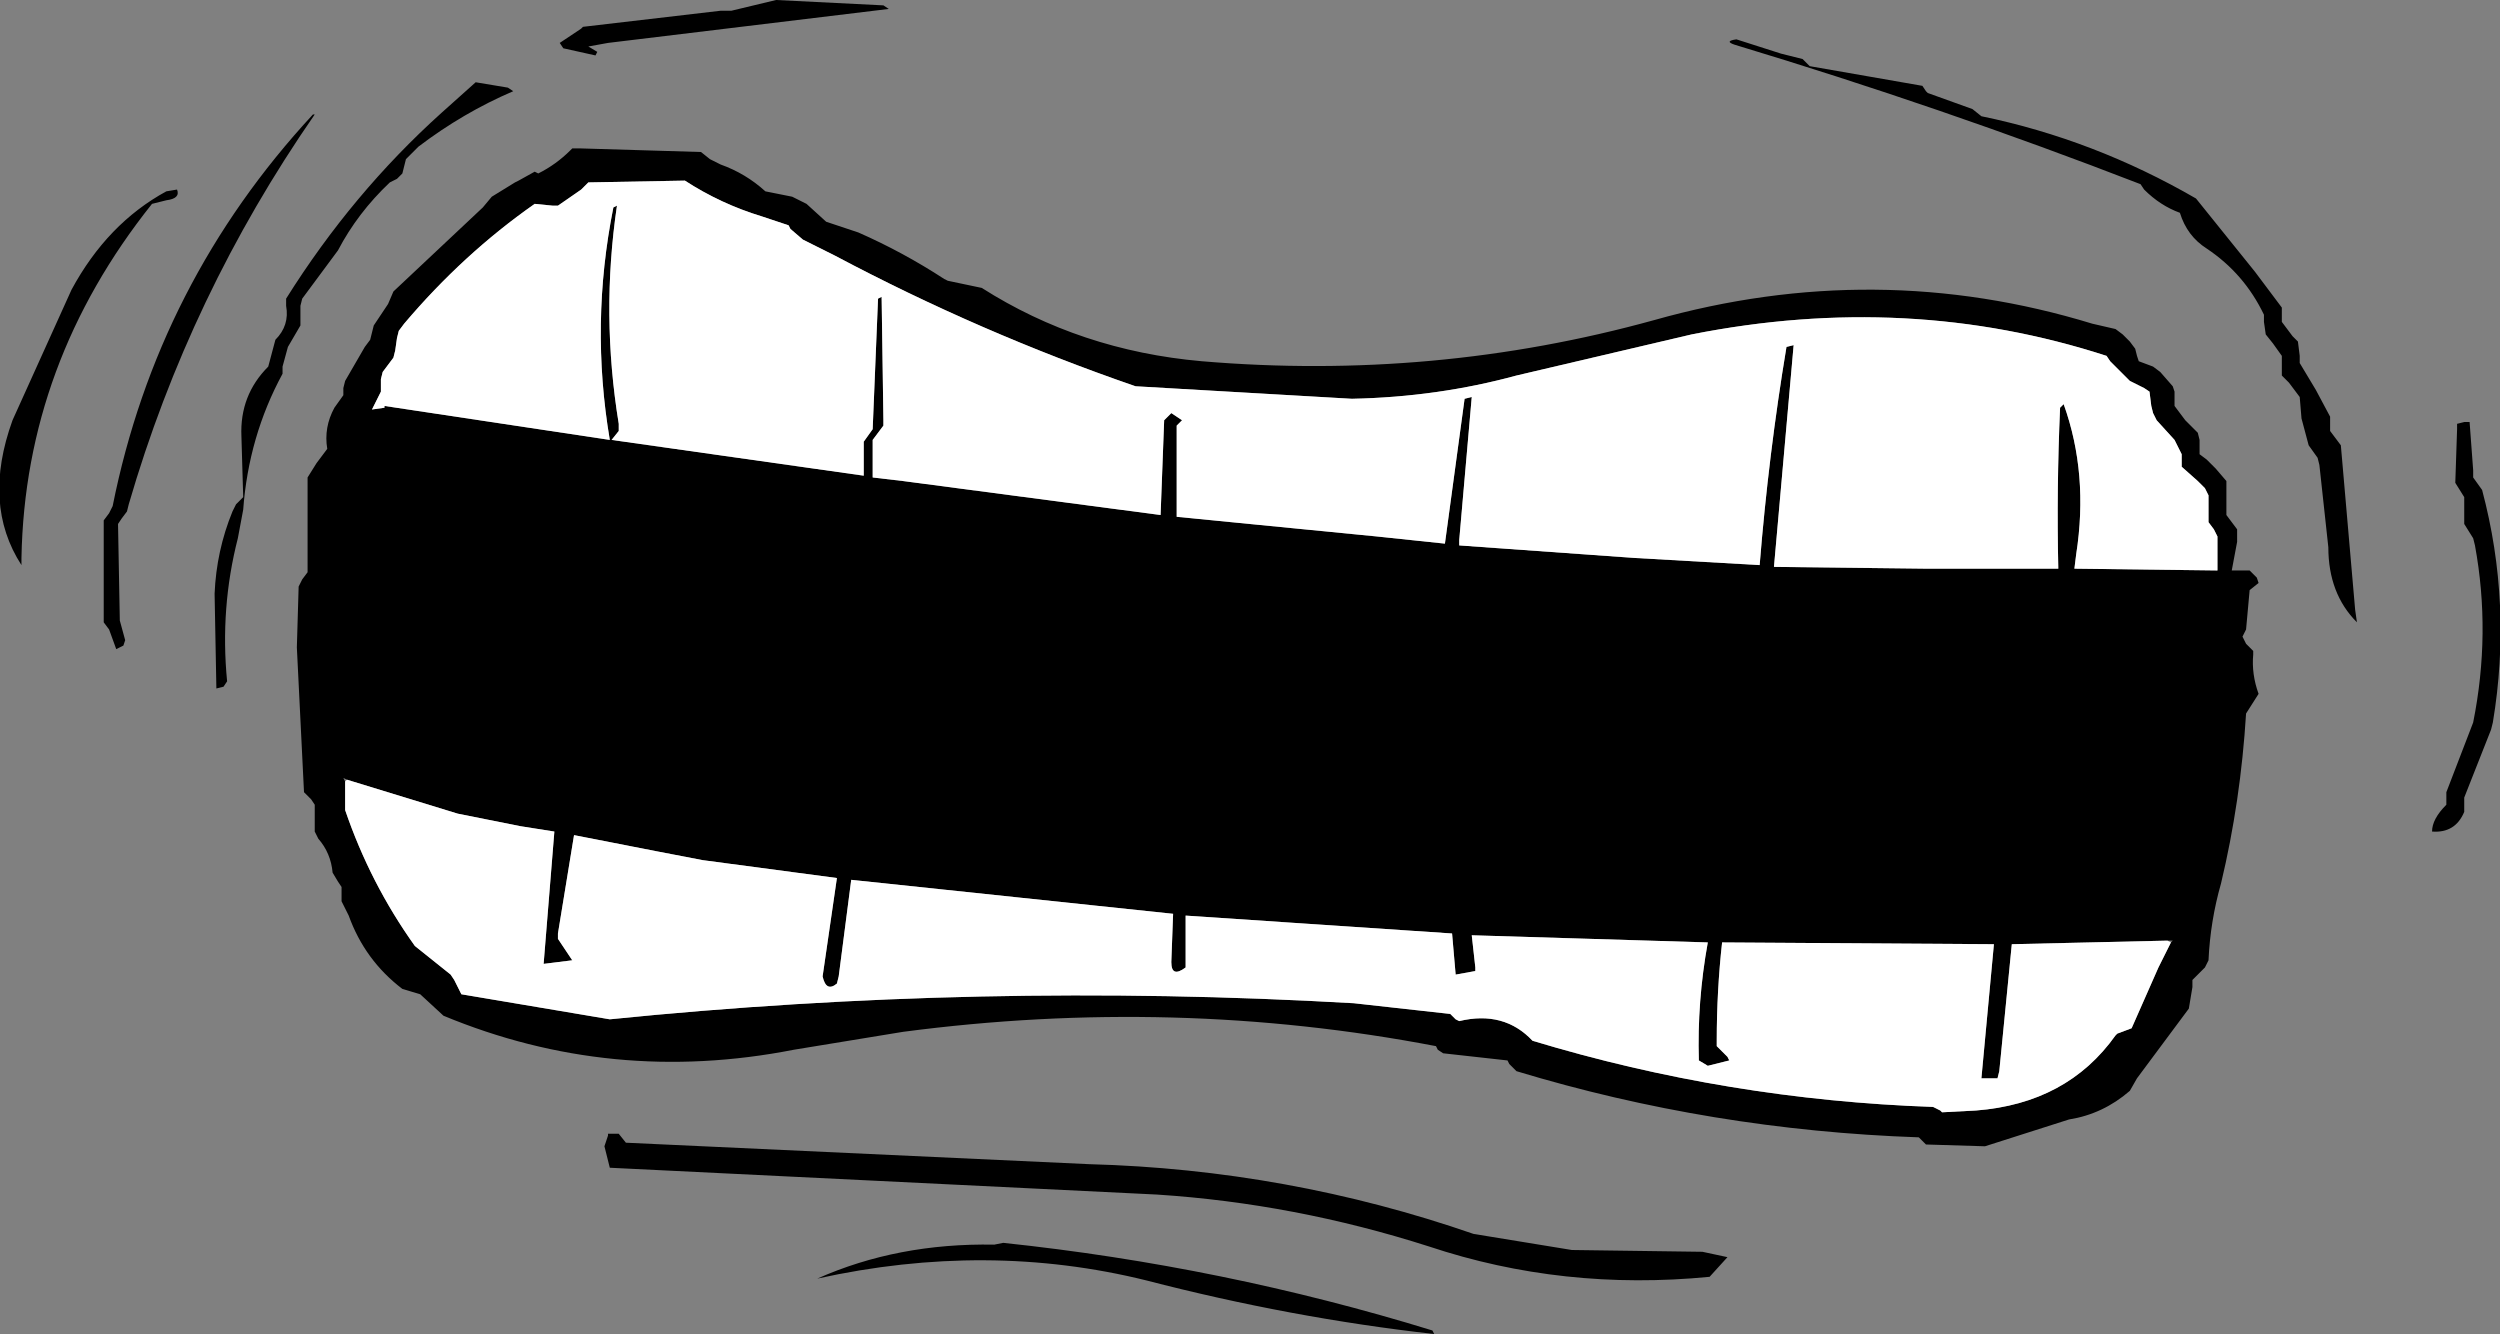
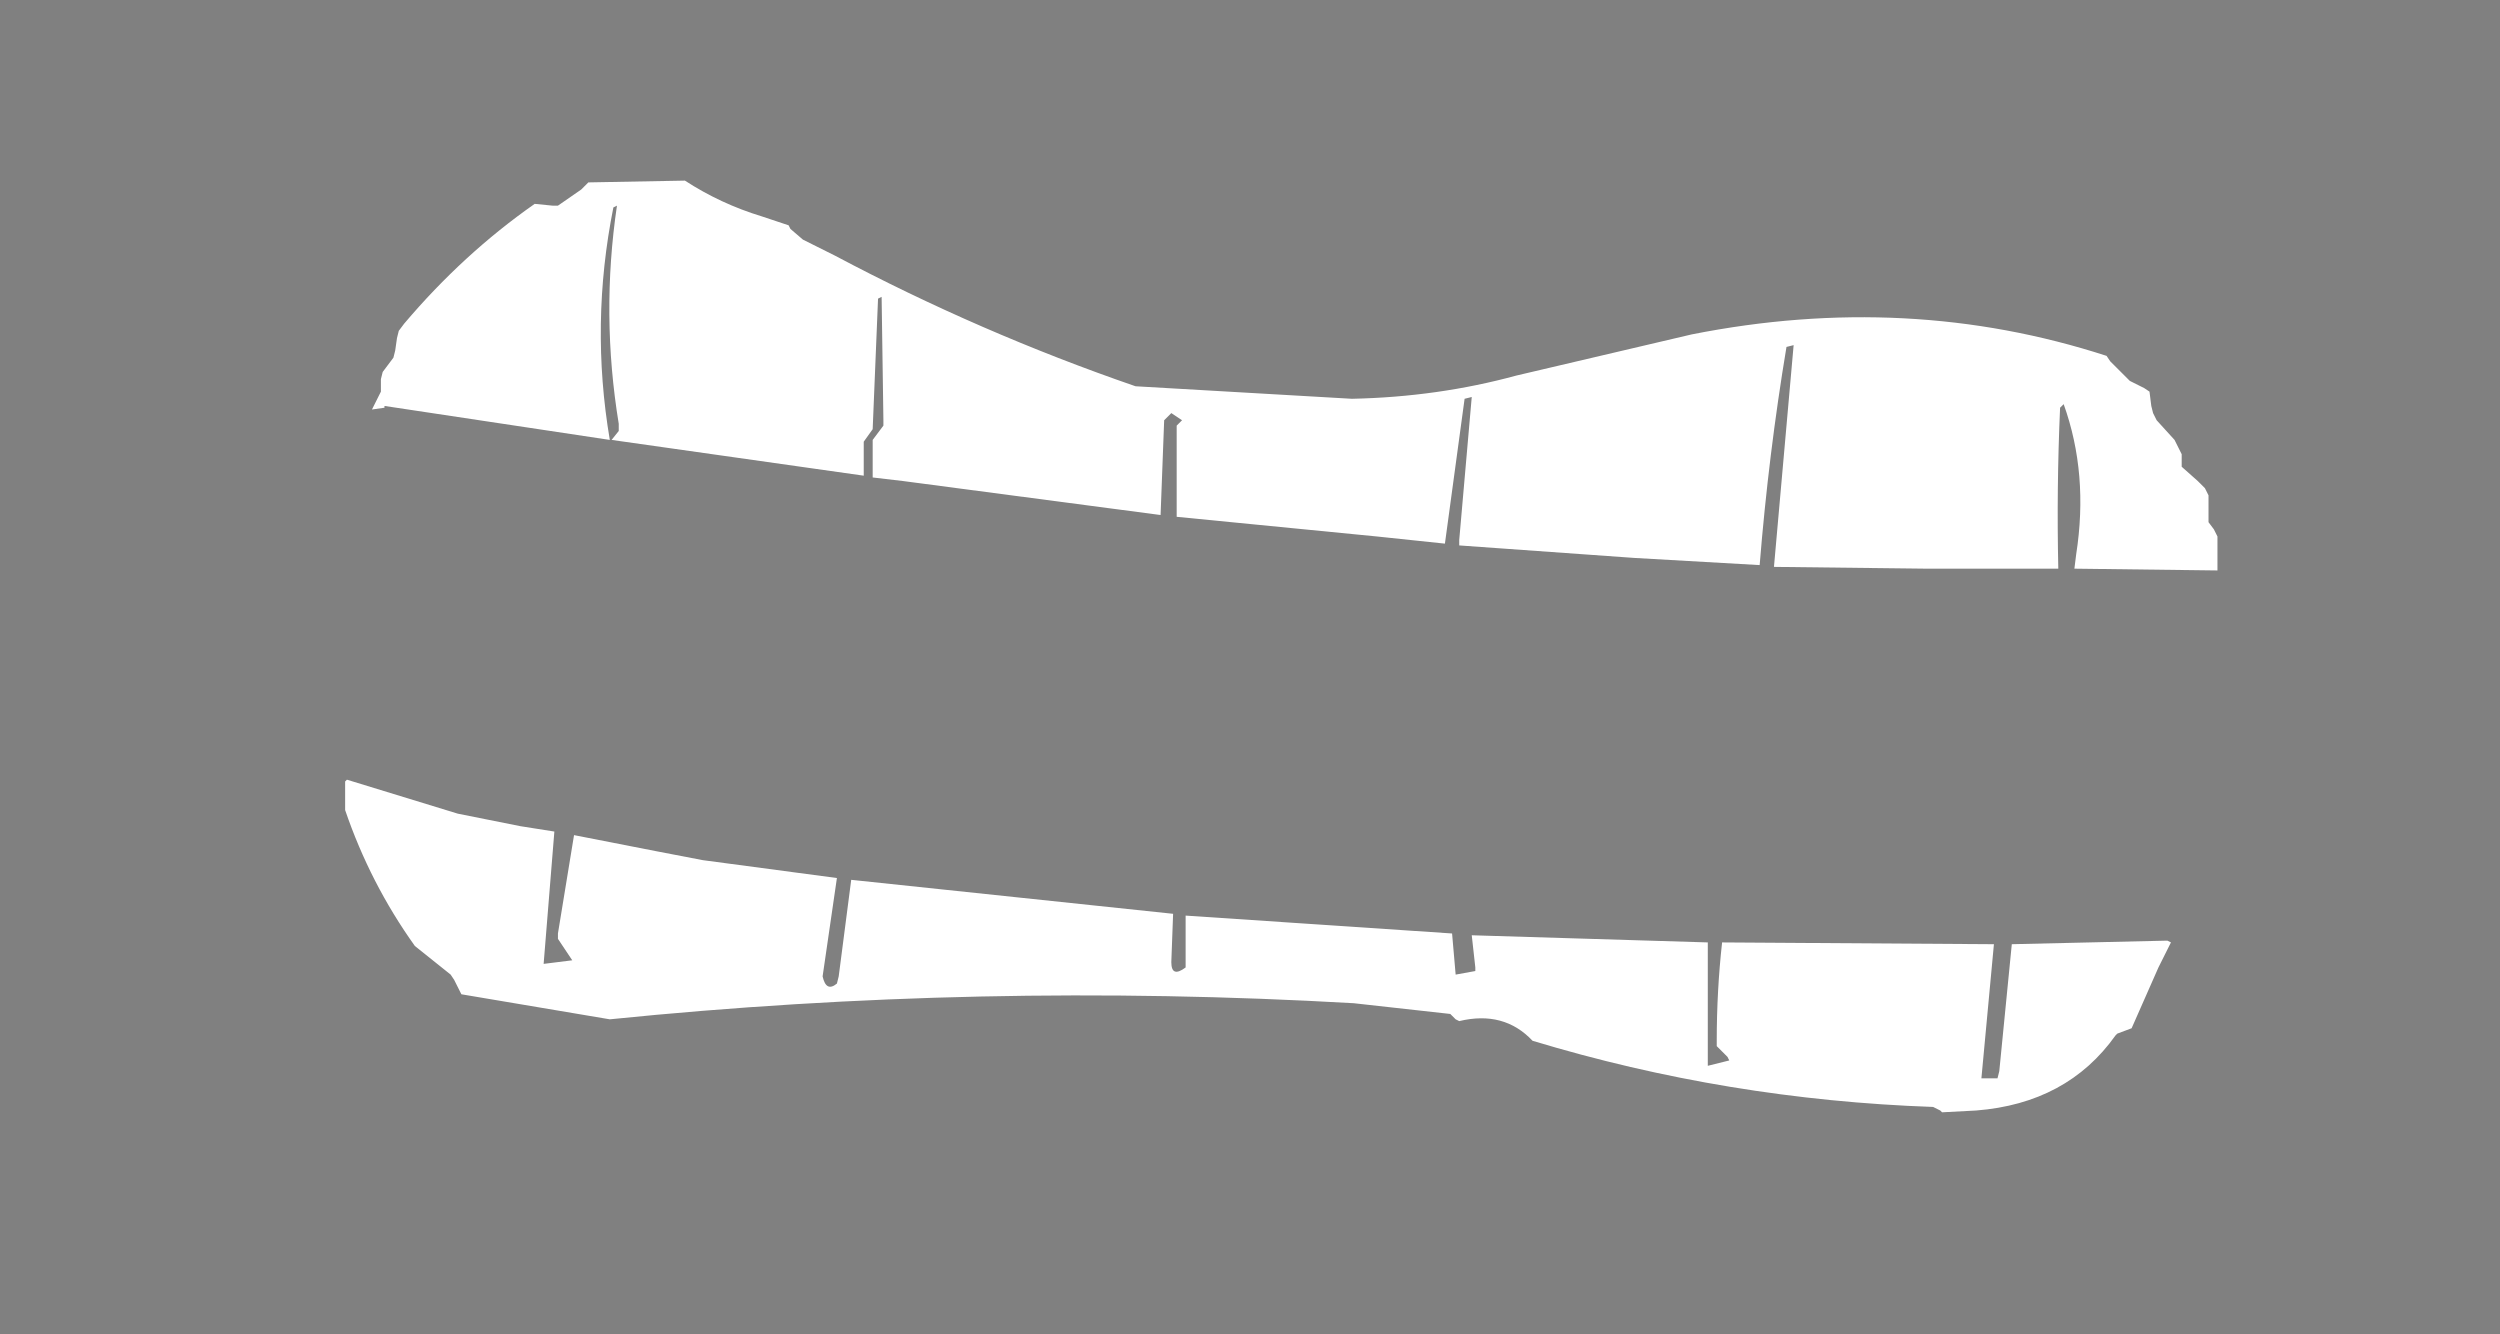
<svg xmlns="http://www.w3.org/2000/svg" height="37.3px" width="69.9px">
  <rect width="100%" height="100%" fill="#808080" stroke="none" />
  <g transform="matrix(1.0, 0.0, 0.0, 1.0, 34.95, 18.65)">
-     <path d="M15.65 -16.8 L18.8 -16.25 18.9 -16.1 18.95 -16.05 20.2 -15.6 20.45 -15.4 Q23.6 -14.75 26.45 -13.1 L28.1 -11.05 28.85 -10.05 28.85 -9.85 28.85 -9.65 29.15 -9.25 29.3 -9.1 29.35 -8.7 29.35 -8.5 29.8 -7.75 30.2 -7.0 30.2 -6.8 30.2 -6.6 30.5 -6.2 30.7 -3.9 30.9 -1.6 30.95 -1.25 Q30.15 -2.05 30.15 -3.35 L29.9 -5.65 29.85 -5.85 29.6 -6.2 29.4 -6.95 29.35 -7.55 29.05 -7.95 28.85 -8.15 28.85 -8.5 28.85 -8.7 28.6 -9.05 28.4 -9.3 28.35 -9.65 28.35 -9.85 Q27.8 -11.0 26.75 -11.7 26.2 -12.05 26.0 -12.7 25.45 -12.9 25.0 -13.35 L24.9 -13.5 Q19.35 -15.65 13.55 -17.4 13.25 -17.5 13.6 -17.55 L14.85 -17.15 15.45 -17.0 15.6 -16.85 15.65 -16.8 M14.65 -2.8 L18.9 -2.75 22.6 -2.75 Q22.55 -5.0 22.65 -7.25 L22.75 -7.35 Q23.45 -5.4 23.1 -3.15 L23.05 -2.75 27.05 -2.7 27.05 -3.1 27.05 -3.65 26.95 -3.85 26.8 -4.05 26.8 -4.25 26.8 -4.45 26.8 -4.8 26.7 -5.0 26.5 -5.2 26.05 -5.6 26.05 -5.75 26.05 -5.95 25.95 -6.15 25.85 -6.35 25.35 -6.9 25.25 -7.1 25.2 -7.3 25.15 -7.7 25.0 -7.8 24.6 -8.0 24.05 -8.55 23.95 -8.7 Q18.4 -10.5 12.35 -9.3 L7.45 -8.15 Q5.25 -7.55 2.85 -7.5 L-3.2 -7.85 Q-7.55 -9.35 -11.6 -11.5 L-12.5 -11.95 -12.85 -12.25 -12.9 -12.35 -13.65 -12.6 Q-14.8 -12.95 -15.8 -13.6 L-18.5 -13.55 -18.6 -13.45 -18.7 -13.35 -19.35 -12.9 -19.5 -12.9 -20.0 -12.95 Q-22.0 -11.55 -23.65 -9.6 L-23.8 -9.4 -23.85 -9.2 -23.9 -8.85 -23.95 -8.65 -24.25 -8.25 -24.3 -8.05 -24.3 -7.7 -24.55 -7.2 -24.2 -7.25 -24.2 -7.3 -17.9 -6.35 Q-18.45 -9.6 -17.8 -12.85 L-17.7 -12.9 Q-18.15 -9.85 -17.65 -6.8 L-17.65 -6.6 -17.85 -6.35 -10.8 -5.35 -10.8 -6.1 -10.8 -6.3 -10.55 -6.65 -10.4 -10.3 -10.3 -10.35 -10.25 -6.9 -10.25 -6.75 -10.55 -6.35 -10.55 -5.3 -9.7 -5.2 -2.5 -4.25 -2.4 -6.9 -2.2 -7.1 -1.9 -6.9 -2.05 -6.75 -2.05 -4.2 3.55 -3.65 5.45 -3.45 6.0 -7.5 6.2 -7.55 5.85 -3.55 5.85 -3.4 10.75 -3.05 14.25 -2.85 Q14.5 -5.95 15.0 -8.95 L15.2 -9.0 14.65 -2.8 M-25.3 3.2 L-25.3 3.4 -25.3 4.0 Q-24.6 6.05 -23.35 7.8 L-22.35 8.6 -22.25 8.75 -22.05 9.15 -17.9 9.85 Q-7.55 8.8 2.9 9.4 L5.6 9.7 5.75 9.85 5.85 9.9 Q7.1 9.6 7.9 10.45 13.35 12.1 19.1 12.3 L19.3 12.4 19.35 12.45 20.3 12.4 Q22.85 12.2 24.2 10.3 L24.25 10.25 24.65 10.1 25.4 8.4 25.75 7.7 25.8 7.65 25.65 7.65 21.3 7.75 20.95 11.3 20.9 11.5 20.45 11.5 20.8 7.75 13.2 7.7 Q13.05 9.05 13.05 10.45 L13.05 10.6 13.35 10.9 13.4 11.0 12.8 11.15 12.55 11.0 Q12.5 9.35 12.8 7.7 L6.2 7.5 6.3 8.4 6.3 8.5 5.75 8.6 5.65 7.45 -1.8 6.95 -1.8 8.2 -1.8 8.4 Q-2.2 8.7 -2.2 8.25 L-2.15 6.9 -11.15 5.95 -11.5 8.65 -11.55 8.85 Q-11.85 9.1 -11.95 8.65 L-11.55 5.9 -15.3 5.4 -16.6 5.15 -18.9 4.7 -19.35 7.45 -19.35 7.6 -18.95 8.2 -19.75 8.3 -19.45 4.6 -20.4 4.45 -22.15 4.1 -25.25 3.15 -25.35 3.1 -25.3 3.2 M34.2 -5.5 L34.2 -5.3 34.45 -4.95 Q35.3 -1.75 34.75 1.55 L34.7 1.75 33.95 3.65 33.95 3.85 33.95 4.05 Q33.7 4.65 33.05 4.6 33.05 4.25 33.45 3.85 L33.45 3.65 33.45 3.5 34.2 1.55 Q34.7 -0.95 34.25 -3.4 L34.2 -3.6 33.95 -4.0 33.95 -4.55 33.95 -4.75 33.7 -5.15 33.75 -6.65 33.75 -6.8 33.95 -6.85 34.1 -6.85 34.2 -5.5 M24.2 -9.45 L24.4 -9.3 24.6 -9.1 24.75 -8.9 24.8 -8.7 24.85 -8.55 25.25 -8.4 25.45 -8.25 25.8 -7.85 25.85 -7.7 25.85 -7.5 25.85 -7.3 26.0 -7.1 26.15 -6.9 26.5 -6.55 26.55 -6.35 26.55 -6.15 26.55 -5.95 26.75 -5.8 27.0 -5.55 27.3 -5.2 27.3 -5.0 27.3 -4.8 27.3 -4.45 27.3 -4.25 27.45 -4.05 27.6 -3.85 27.6 -3.65 27.6 -3.5 27.45 -2.7 27.95 -2.7 28.15 -2.5 28.2 -2.35 27.95 -2.15 27.85 -1.05 27.75 -0.85 27.85 -0.65 28.05 -0.45 28.05 -0.35 Q28.0 0.2 28.2 0.75 L27.85 1.3 Q27.7 3.75 27.15 6.05 26.85 7.1 26.8 8.2 L26.7 8.4 26.35 8.75 26.35 8.95 26.25 9.55 24.8 11.5 24.6 11.85 Q23.85 12.5 22.9 12.65 L20.55 13.4 18.9 13.35 18.8 13.25 18.7 13.15 Q12.9 12.95 7.45 11.3 L7.25 11.1 7.2 11.0 5.4 10.8 5.25 10.7 5.2 10.6 Q-2.1 9.2 -9.7 10.2 L-12.75 10.7 Q-17.85 11.7 -22.55 9.75 L-23.2 9.15 -23.7 9.0 Q-24.75 8.2 -25.2 6.95 L-25.4 6.55 -25.4 6.35 -25.4 6.15 -25.5 6.0 -25.65 5.75 Q-25.7 5.2 -26.05 4.8 L-26.15 4.6 -26.15 4.45 -26.15 3.85 -26.25 3.7 -26.45 3.5 -26.65 -0.55 -26.6 -2.25 -26.5 -2.45 -26.35 -2.65 -26.35 -4.35 -26.35 -5.3 -26.1 -5.7 -25.8 -6.1 Q-25.9 -6.7 -25.6 -7.25 L-25.35 -7.6 -25.35 -7.8 -25.3 -8.0 -24.75 -8.95 -24.6 -9.15 -24.55 -9.35 -24.5 -9.55 -24.1 -10.15 -23.95 -10.5 -21.45 -12.85 -21.2 -13.15 -20.55 -13.55 -20.45 -13.6 -20.0 -13.85 -19.9 -13.8 Q-19.4 -14.05 -19.0 -14.45 L-18.95 -14.5 -18.7 -14.5 -15.35 -14.4 -15.1 -14.2 -14.8 -14.05 Q-14.1 -13.8 -13.55 -13.3 L-12.8 -13.15 -12.4 -12.95 -11.85 -12.45 -10.95 -12.15 Q-9.7 -11.6 -8.55 -10.85 L-8.45 -10.8 -7.5 -10.6 Q-4.75 -8.85 -1.35 -8.55 5.15 -8.0 11.3 -9.7 17.5 -11.45 23.55 -9.6 L24.2 -9.45 M13.35 16.5 L12.85 17.05 Q8.75 17.45 5.0 16.2 1.25 15.0 -2.6 14.75 L-17.9 14.0 -18.05 13.4 -18.0 13.25 -17.95 13.1 -17.95 13.05 -17.75 13.05 -17.65 13.05 -17.45 13.3 -4.5 13.9 Q1.05 14.05 6.25 15.85 L9.0 16.3 12.65 16.35 13.35 16.5 M5.15 18.65 Q1.15 18.2 -2.9 17.15 -7.35 16.05 -12.1 17.1 -9.85 16.1 -7.15 16.15 L-6.9 16.1 Q-0.75 16.75 5.1 18.55 L5.15 18.65 M-18.3 -17.1 L-19.2 -17.3 -19.3 -17.45 -19.15 -17.55 -18.7 -17.85 -18.65 -17.9 -14.8 -18.35 -14.5 -18.35 -13.25 -18.65 -10.25 -18.5 -10.1 -18.4 -17.95 -17.45 -18.5 -17.35 -18.25 -17.2 -18.3 -17.1 M-21.65 -16.35 L-20.75 -16.2 -20.6 -16.1 Q-22.0 -15.5 -23.25 -14.55 L-23.6 -14.2 -23.65 -14.0 -23.7 -13.8 -23.85 -13.65 -24.05 -13.55 Q-24.95 -12.7 -25.5 -11.65 L-26.5 -10.3 -26.55 -10.1 -26.55 -9.7 -26.55 -9.55 -26.9 -8.95 -27.05 -8.4 -27.05 -8.2 Q-28.0 -6.45 -28.15 -4.4 L-28.3 -3.6 Q-28.8 -1.65 -28.6 0.4 L-28.7 0.55 -28.9 0.6 -28.95 -2.05 Q-28.9 -3.25 -28.45 -4.35 L-28.35 -4.55 -28.15 -4.75 -28.2 -6.45 Q-28.25 -7.6 -27.45 -8.4 L-27.25 -9.15 Q-26.85 -9.55 -26.95 -10.1 L-26.95 -10.3 Q-25.1 -13.25 -22.6 -15.5 L-21.65 -16.35 M-26.15 -15.45 Q-29.65 -10.4 -31.35 -4.55 L-31.4 -4.35 -31.55 -4.15 -31.65 -4.0 -31.6 -1.3 -31.45 -0.75 -31.5 -0.6 -31.7 -0.5 -31.9 -1.05 -32.05 -1.25 -32.05 -3.55 -32.05 -4.1 -31.9 -4.3 -31.8 -4.5 Q-30.55 -10.75 -26.2 -15.45 L-26.15 -15.45 M-30.3 -13.05 L-30.7 -12.95 Q-34.25 -8.5 -34.35 -3.05 L-34.35 -2.85 Q-35.45 -4.55 -34.6 -6.9 L-32.95 -10.55 Q-31.95 -12.4 -30.3 -13.3 L-30.0 -13.35 Q-29.9 -13.1 -30.3 -13.05" fill="#000000" fill-rule="evenodd" stroke="none" />
-     <path d="M25.75 7.7 L25.4 8.4 24.65 10.1 24.25 10.25 24.2 10.3 Q22.85 12.2 20.3 12.4 L19.35 12.45 19.3 12.4 19.1 12.3 Q13.35 12.1 7.9 10.45 7.1 9.6 5.85 9.9 L5.75 9.85 5.6 9.7 2.9 9.4 Q-7.55 8.8 -17.9 9.85 L-22.05 9.15 -22.25 8.75 -22.35 8.6 -23.35 7.8 Q-24.6 6.05 -25.3 4.0 L-25.3 3.4 -25.3 3.2 -25.25 3.15 -22.15 4.1 -20.4 4.45 -19.45 4.6 -19.75 8.3 -18.95 8.2 -19.35 7.6 -19.35 7.45 -18.9 4.7 -16.6 5.15 -15.3 5.4 -11.55 5.9 -11.95 8.65 Q-11.85 9.1 -11.55 8.85 L-11.5 8.65 -11.15 5.95 -2.15 6.9 -2.2 8.25 Q-2.2 8.7 -1.8 8.4 L-1.8 8.2 -1.8 6.95 5.65 7.45 5.75 8.6 6.3 8.5 6.3 8.4 6.2 7.5 12.8 7.7 Q12.5 9.35 12.55 11.0 L12.8 11.15 13.4 11.0 13.35 10.9 13.05 10.6 13.05 10.45 Q13.05 9.05 13.2 7.7 L20.8 7.75 20.45 11.5 20.9 11.5 20.95 11.3 21.3 7.75 25.65 7.65 25.75 7.7 M14.65 -2.8 L15.2 -9.0 15.0 -8.95 Q14.5 -5.95 14.25 -2.85 L10.75 -3.05 5.85 -3.4 5.85 -3.55 6.2 -7.55 6.0 -7.5 5.45 -3.45 3.55 -3.65 -2.05 -4.2 -2.05 -6.75 -1.9 -6.9 -2.2 -7.1 -2.4 -6.9 -2.5 -4.25 -9.7 -5.2 -10.55 -5.3 -10.55 -6.35 -10.25 -6.75 -10.25 -6.9 -10.3 -10.35 -10.4 -10.3 -10.55 -6.65 -10.8 -6.3 -10.8 -6.1 -10.8 -5.35 -17.85 -6.35 -17.65 -6.6 -17.65 -6.8 Q-18.15 -9.85 -17.7 -12.9 L-17.8 -12.85 Q-18.45 -9.6 -17.9 -6.35 L-24.2 -7.3 -24.2 -7.25 -24.55 -7.2 -24.3 -7.7 -24.3 -8.05 -24.25 -8.25 -23.95 -8.65 -23.9 -8.85 -23.85 -9.2 -23.8 -9.4 -23.65 -9.6 Q-22.0 -11.55 -20.0 -12.95 L-19.5 -12.9 -19.35 -12.9 -18.7 -13.35 -18.6 -13.45 -18.5 -13.55 -15.8 -13.6 Q-14.8 -12.95 -13.65 -12.6 L-12.9 -12.35 -12.85 -12.25 -12.5 -11.95 -11.6 -11.5 Q-7.55 -9.35 -3.2 -7.85 L2.85 -7.5 Q5.25 -7.55 7.45 -8.15 L12.35 -9.3 Q18.4 -10.5 23.95 -8.7 L24.05 -8.55 24.6 -8.0 25.0 -7.8 25.15 -7.7 25.2 -7.3 25.25 -7.1 25.35 -6.9 25.85 -6.35 25.95 -6.15 26.05 -5.95 26.05 -5.75 26.05 -5.6 26.5 -5.2 26.7 -5.0 26.8 -4.8 26.8 -4.45 26.8 -4.25 26.8 -4.05 26.95 -3.85 27.05 -3.65 27.05 -3.1 27.05 -2.7 23.05 -2.75 23.1 -3.15 Q23.45 -5.4 22.75 -7.35 L22.65 -7.25 Q22.55 -5.0 22.6 -2.75 L18.9 -2.75 14.65 -2.8" fill="#ffffff" fill-rule="evenodd" stroke="none" />
+     <path d="M25.75 7.7 L25.4 8.4 24.65 10.1 24.25 10.25 24.2 10.3 Q22.85 12.2 20.3 12.4 L19.35 12.45 19.3 12.4 19.1 12.3 Q13.35 12.1 7.9 10.45 7.1 9.6 5.85 9.9 L5.75 9.85 5.6 9.7 2.9 9.4 Q-7.55 8.8 -17.9 9.85 L-22.05 9.15 -22.25 8.75 -22.35 8.6 -23.35 7.8 Q-24.6 6.05 -25.3 4.0 L-25.3 3.4 -25.3 3.2 -25.25 3.15 -22.15 4.1 -20.4 4.45 -19.45 4.6 -19.75 8.3 -18.95 8.2 -19.35 7.6 -19.35 7.45 -18.9 4.7 -16.6 5.15 -15.3 5.4 -11.55 5.9 -11.95 8.65 Q-11.85 9.1 -11.55 8.85 L-11.5 8.65 -11.15 5.95 -2.15 6.9 -2.2 8.25 Q-2.2 8.7 -1.8 8.4 L-1.8 8.2 -1.8 6.95 5.65 7.45 5.75 8.6 6.3 8.5 6.3 8.4 6.2 7.5 12.8 7.7 L12.8 11.15 13.4 11.0 13.35 10.9 13.05 10.6 13.05 10.45 Q13.05 9.05 13.2 7.7 L20.8 7.75 20.45 11.5 20.9 11.5 20.95 11.3 21.3 7.75 25.65 7.65 25.75 7.7 M14.65 -2.8 L15.2 -9.0 15.0 -8.95 Q14.5 -5.95 14.25 -2.85 L10.75 -3.05 5.85 -3.4 5.85 -3.55 6.2 -7.55 6.0 -7.5 5.45 -3.45 3.55 -3.65 -2.05 -4.2 -2.05 -6.75 -1.9 -6.9 -2.2 -7.1 -2.4 -6.9 -2.5 -4.25 -9.7 -5.2 -10.55 -5.3 -10.55 -6.35 -10.25 -6.75 -10.25 -6.9 -10.3 -10.35 -10.4 -10.3 -10.55 -6.65 -10.8 -6.3 -10.8 -6.1 -10.8 -5.35 -17.85 -6.35 -17.65 -6.6 -17.65 -6.8 Q-18.15 -9.85 -17.7 -12.9 L-17.8 -12.85 Q-18.45 -9.6 -17.9 -6.35 L-24.2 -7.3 -24.2 -7.25 -24.55 -7.2 -24.3 -7.7 -24.3 -8.05 -24.25 -8.25 -23.95 -8.65 -23.9 -8.85 -23.85 -9.2 -23.8 -9.4 -23.65 -9.6 Q-22.0 -11.55 -20.0 -12.95 L-19.5 -12.9 -19.35 -12.9 -18.7 -13.35 -18.6 -13.45 -18.5 -13.55 -15.8 -13.6 Q-14.8 -12.95 -13.65 -12.6 L-12.9 -12.35 -12.85 -12.25 -12.5 -11.95 -11.6 -11.5 Q-7.55 -9.35 -3.2 -7.85 L2.85 -7.5 Q5.25 -7.55 7.45 -8.15 L12.35 -9.3 Q18.4 -10.5 23.95 -8.7 L24.05 -8.55 24.6 -8.0 25.0 -7.8 25.15 -7.7 25.2 -7.3 25.25 -7.1 25.35 -6.9 25.85 -6.35 25.95 -6.15 26.05 -5.95 26.05 -5.75 26.05 -5.6 26.5 -5.2 26.7 -5.0 26.8 -4.8 26.8 -4.45 26.8 -4.25 26.8 -4.05 26.95 -3.85 27.05 -3.65 27.05 -3.1 27.05 -2.7 23.05 -2.75 23.1 -3.15 Q23.45 -5.4 22.75 -7.35 L22.65 -7.25 Q22.55 -5.0 22.6 -2.75 L18.9 -2.75 14.65 -2.8" fill="#ffffff" fill-rule="evenodd" stroke="none" />
  </g>
</svg>